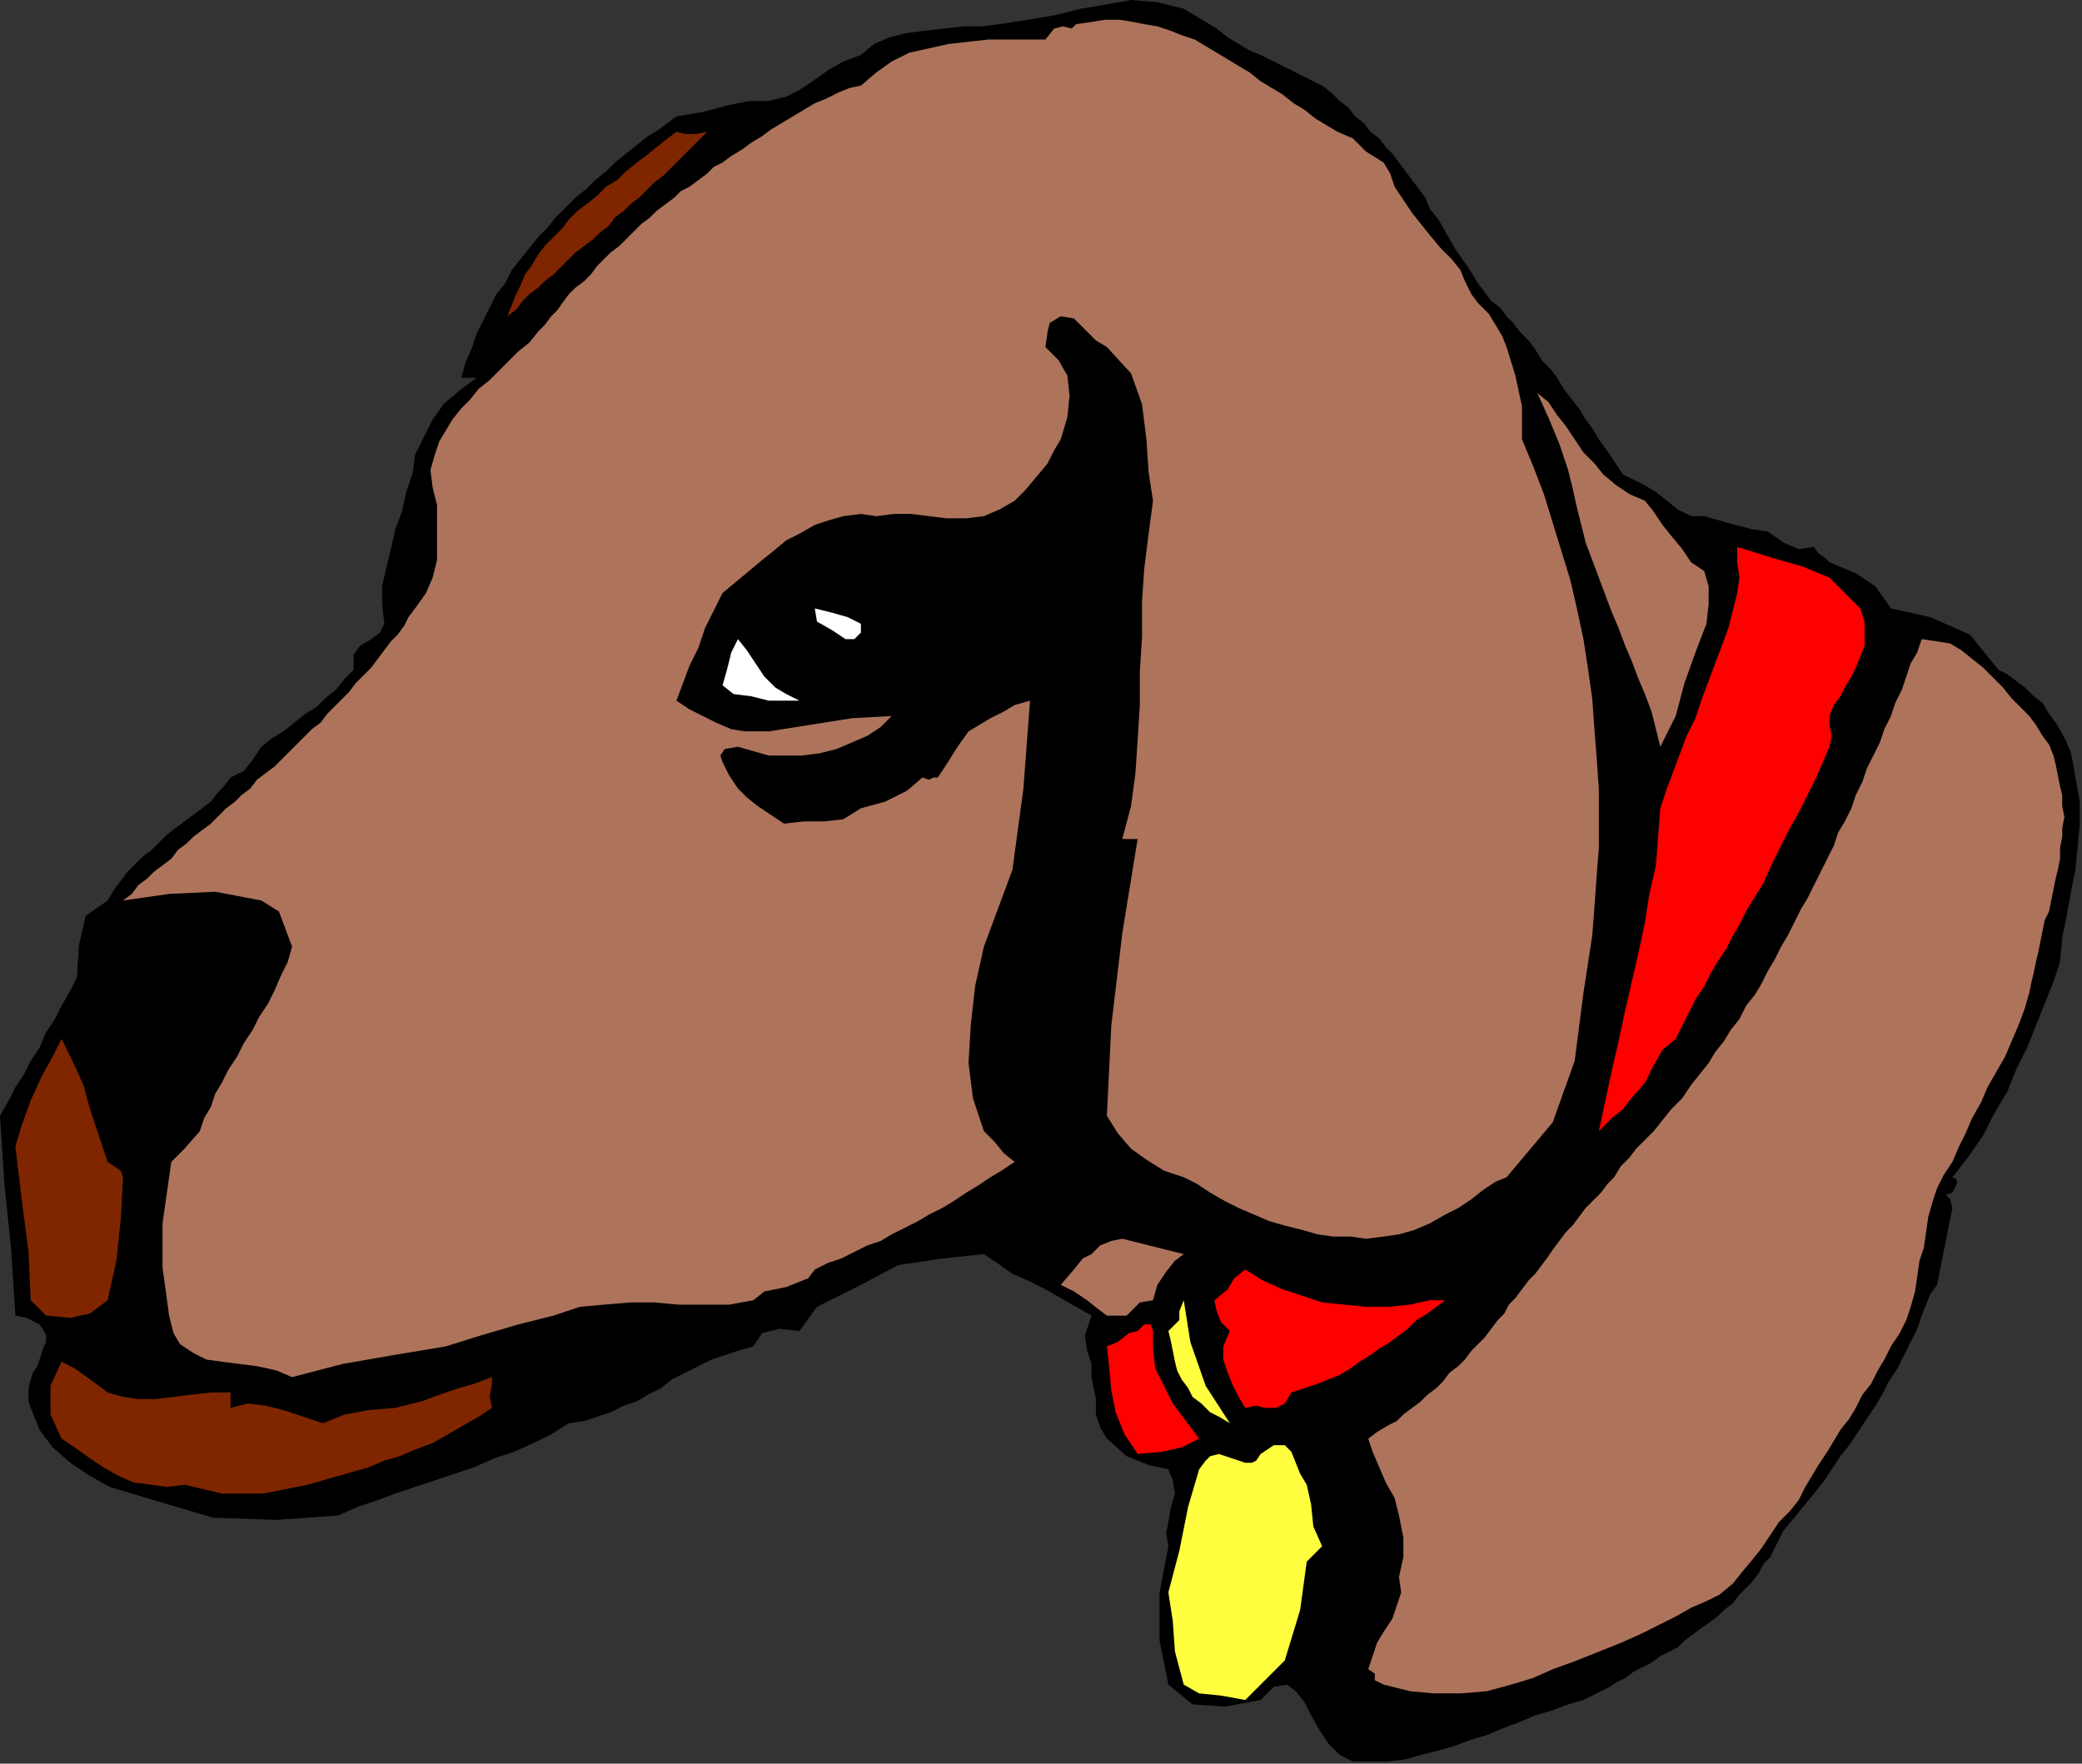
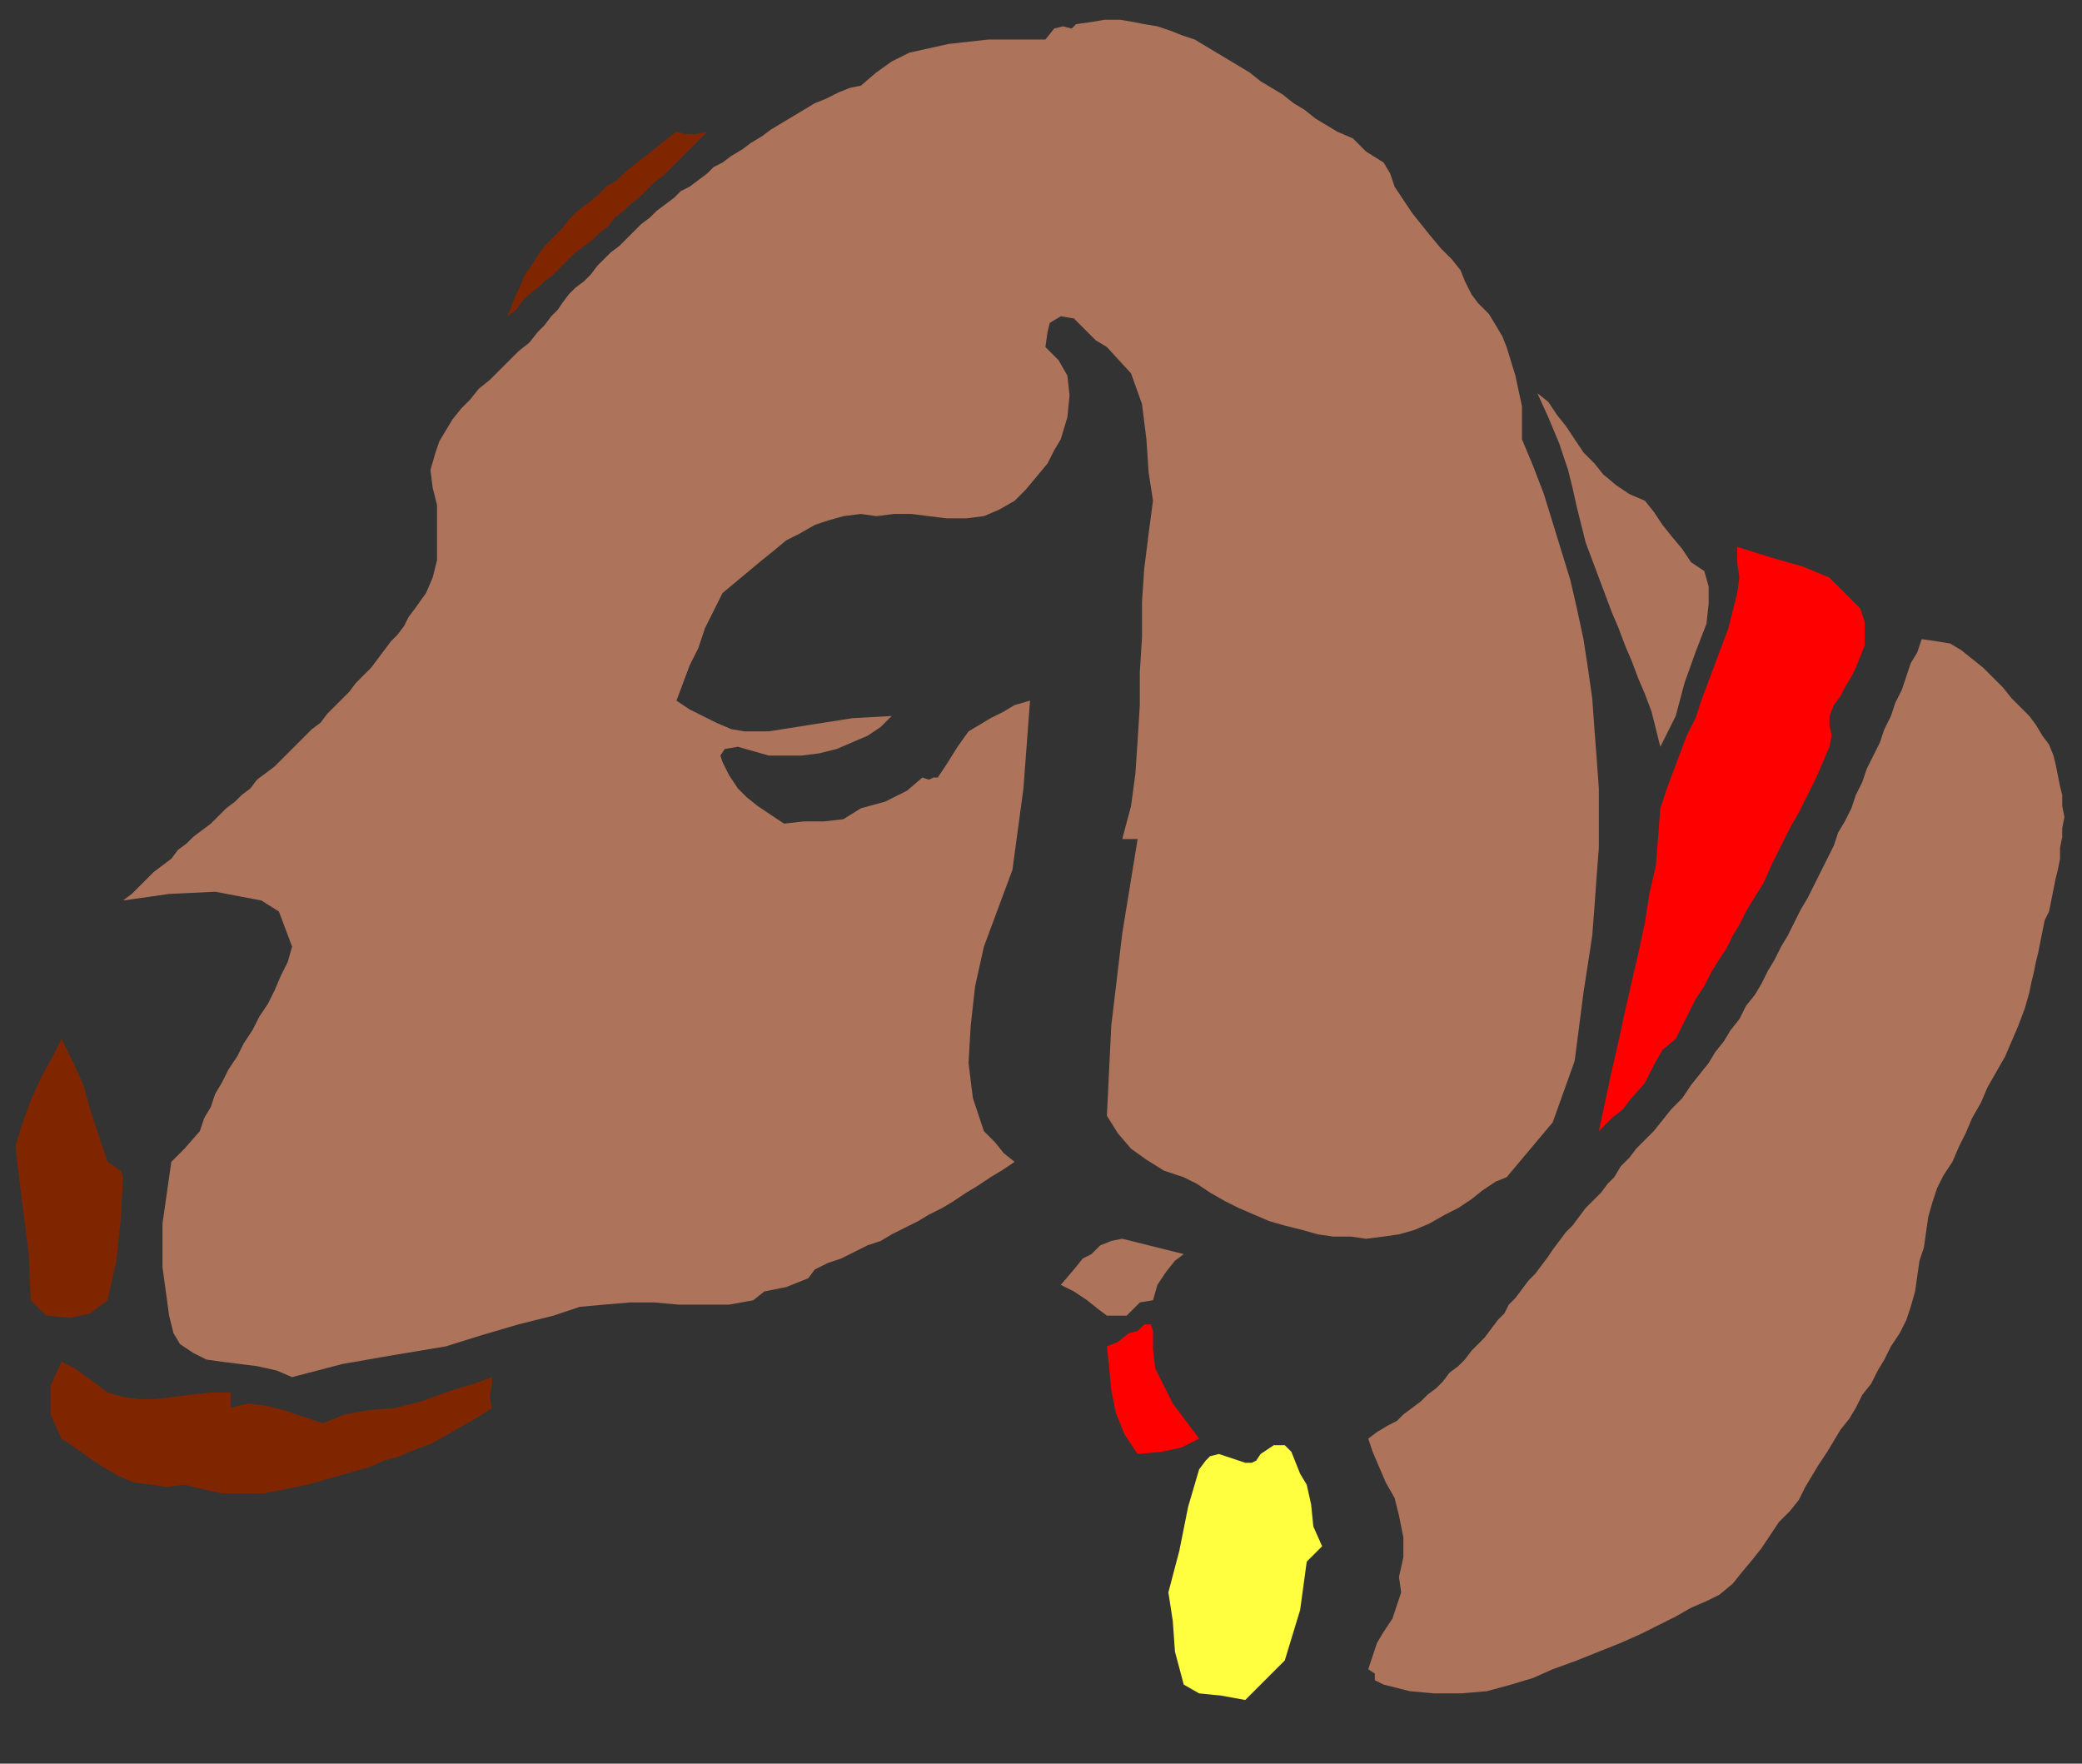
<svg xmlns="http://www.w3.org/2000/svg" xmlns:ns1="http://sodipodi.sourceforge.net/DTD/sodipodi-0.dtd" xmlns:ns2="http://www.inkscape.org/namespaces/inkscape" version="1.0" width="160.528mm" height="135.975mm" id="svg35" ns1:docname="ANSSG058.WMF">
  <rect width="100%" height="100%" fill="#333333" stroke="none" />
  <ns1:namedview pagecolor="#ffffff" bordercolor="#666666" borderopacity="1" objecttolerance="10" gridtolerance="10" guidetolerance="10" ns2:pageopacity="0" ns2:pageshadow="2" ns2:window-width="640" ns2:window-height="480" id="namedview37" />
  <defs id="defs3">
    <pattern id="WMFhbasepattern" patternUnits="userSpaceOnUse" width="6" height="6" x="0" y="0" />
  </defs>
-   <path style="fill:#000000;fill-rule:evenodd;fill-opacity:1;stroke:none;" d="  M 385.28,24.96   L 387.84,26.88   L 390.4,29.44   L 392.96,31.36   L 394.88,33.92   L 397.44,35.84   L 399.36,38.4   L 401.92,40.32   L 403.84,42.88   L 405.76,44.8   L 407.68,47.36   L 409.6,49.92   L 411.52,52.48   L 413.44,55.04   L 415.36,57.6   L 416.64,60.8   L 416.64,60.8   L 419.2,64   L 421.76,68.48   L 424.32,72.96   L 427.52,77.44   L 430.72,82.56   L 434.56,87.68   L 434.56,87.68   L 437.12,89.6   L 439.04,92.16   L 440.96,94.08   L 442.88,96.64   L 445.44,99.2   L 447.36,101.76   L 449.28,104.96   L 451.84,107.52   L 453.76,110.08   L 455.68,113.28   L 457.6,115.84   L 460.16,119.04   L 462.08,122.24   L 464,124.8   L 465.92,128   L 465.92,128   L 469.12,132.48   L 472.96,138.24   L 479.36,141.44   L 479.36,141.44   L 482.56,143.36   L 485.76,145.92   L 488.96,148.48   L 492.8,150.4   L 492.8,150.4   L 496.64,150.4   L 501.12,151.68   L 505.6,152.96   L 510.72,154.24   L 515.2,154.88   L 515.2,154.88   L 519.68,158.08   L 524.16,160   L 528.64,159.36   L 528.64,159.36   L 528.64,159.36   L 529.92,161.28   L 531.84,162.56   L 533.12,163.84   L 533.12,163.84   L 540.8,167.04   L 546.56,170.88   L 551.04,177.28   L 551.04,177.28   L 562.56,179.84   L 574.08,184.96   L 582.4,195.2   L 582.4,195.2   L 584.96,196.48   L 587.52,198.4   L 590.08,200.32   L 592.64,202.88   L 595.2,204.8   L 597.12,208   L 599.04,210.56   L 600.96,213.76   L 602.24,216.32   L 603.52,219.52   L 604.16,222.72   L 604.8,226.56   L 604.8,226.56   L 606.08,233.6   L 606.08,240   L 605.44,247.04   L 604.8,253.44   L 603.52,259.84   L 602.24,266.88   L 600.96,273.28   L 600.32,280.32   L 600.32,280.32   L 598.4,286.08   L 595.84,292.48   L 593.28,298.88   L 590.72,305.28   L 587.52,311.68   L 584.96,318.08   L 581.12,324.48   L 577.92,330.88   L 573.44,337.28   L 568.96,343.04   L 568.96,343.04   L 570.24,343.68   L 570.24,344.96   L 568.96,347.52   L 568.96,347.52   L 567.04,348.16   L 568.32,349.44   L 568.96,352   L 568.96,352   L 564.48,374.4   L 562.56,376.96   L 561.28,380.16   L 560,383.36   L 560,383.36   L 558.72,387.2   L 556.8,391.04   L 554.88,394.88   L 552.96,398.72   L 550.4,402.56   L 548.48,406.4   L 546.56,409.6   L 544,413.44   L 541.44,417.28   L 538.88,421.12   L 536.32,424.32   L 533.76,428.16   L 531.2,432   L 528.64,435.2   L 525.44,439.04   L 522.88,442.24   L 519.68,446.08   L 519.68,446.08   L 518.4,448.64   L 517.12,451.2   L 515.84,453.76   L 513.92,455.68   L 512.64,458.24   L 510.72,460.8   L 508.8,462.72   L 506.88,464.64   L 504.96,467.2   L 502.4,469.12   L 500.48,471.04   L 497.92,472.96   L 496,474.24   L 493.44,476.16   L 490.88,478.08   L 488.96,480   L 486.4,481.28   L 483.84,482.56   L 481.28,484.48   L 478.72,485.76   L 476.16,487.04   L 473.6,488.96   L 471.04,490.24   L 469.12,491.52   L 466.56,492.8   L 464,494.08   L 461.44,495.36   L 461.44,495.36   L 456.96,496.64   L 451.84,498.56   L 447.36,499.84   L 442.88,501.76   L 437.76,503.68   L 433.28,505.6   L 428.8,506.88   L 423.68,508.8   L 419.2,510.08   L 414.08,511.36   L 409.6,512.64   L 404.48,513.28   L 399.36,513.28   L 394.24,513.28   L 394.24,513.28   L 390.4,511.36   L 387.2,508.16   L 384.64,504.32   L 382.08,499.84   L 380.16,496   L 377.6,492.8   L 375.04,490.88   L 371.2,491.52   L 367.36,495.36   L 367.36,495.36   L 357.12,497.28   L 347.52,496.64   L 340.48,490.88   L 340.48,490.88   L 337.92,478.08   L 337.92,464   L 340.48,450.56   L 340.48,450.56   L 339.84,446.72   L 340.48,443.52   L 341.12,439.68   L 342.4,435.2   L 341.76,431.36   L 340.48,428.16   L 340.48,428.16   L 334.72,426.88   L 328.32,424.32   L 322.56,419.2   L 322.56,419.2   L 320.64,416   L 319.36,412.16   L 319.36,407.68   L 318.08,401.28   L 318.08,401.28   L 318.08,397.44   L 316.8,393.6   L 316.16,389.12   L 318.08,383.36   L 318.08,383.36   L 313.6,380.8   L 309.12,378.24   L 304.64,375.68   L 299.52,373.12   L 295.04,371.2   L 290.56,368   L 286.72,365.44   L 286.72,365.44   L 274.56,366.72   L 261.76,368.64   L 250.88,374.4   L 250.88,374.4   L 244.48,377.6   L 238.08,380.8   L 232.96,387.84   L 232.96,387.84   L 227.2,387.2   L 222.08,388.48   L 219.52,392.32   L 219.52,392.32   L 215.04,393.6   L 211.2,394.88   L 207.36,396.16   L 203.52,398.08   L 199.68,400   L 195.84,401.92   L 192.64,404.48   L 188.8,406.4   L 185.6,408.32   L 181.76,409.6   L 177.92,411.52   L 174.08,412.8   L 170.24,414.08   L 165.76,414.72   L 165.76,414.72   L 160.64,417.92   L 155.52,420.48   L 149.76,423.04   L 144,424.96   L 138.24,427.52   L 132.48,429.44   L 126.72,431.36   L 120.96,433.28   L 115.2,435.2   L 110.08,437.12   L 104.32,439.04   L 98.56,441.6   L 98.56,441.6   L 80.64,442.88   L 62.08,442.24   L 44.8,437.12   L 44.8,437.12   L 38.4,435.2   L 32,433.28   L 26.24,430.08   L 20.48,426.24   L 15.36,421.76   L 11.52,416.64   L 8.96,410.24   L 8.96,410.24   L 8.32,408.32   L 8.32,406.4   L 8.32,404.48   L 8.96,401.92   L 9.6,400   L 10.88,398.08   L 11.52,396.16   L 12.16,394.24   L 12.8,392.32   L 13.44,391.04   L 13.44,389.12   L 12.8,387.84   L 11.52,385.92   L 10.24,385.28   L 7.68,384   L 4.48,383.36   L 4.48,383.36   L 3.2,363.52   L 1.28,344.96   L 0,325.12   L 0,325.12   L 2.56,320.64   L 4.48,316.8   L 7.04,312.96   L 8.96,309.12   L 11.52,305.28   L 13.44,300.8   L 16,296.96   L 17.92,293.12   L 20.48,288.64   L 22.4,284.8   L 22.4,284.8   L 23.04,275.2   L 24.96,266.88   L 31.36,262.4   L 31.36,262.4   L 33.28,259.2   L 35.2,256.64   L 37.12,254.08   L 39.04,252.16   L 41.6,249.6   L 44.16,247.68   L 46.08,245.76   L 48.64,243.2   L 51.2,241.28   L 53.76,239.36   L 56.32,237.44   L 58.88,235.52   L 61.44,233.6   L 63.36,231.04   L 65.28,229.12   L 67.2,226.56   L 67.2,226.56   L 71.04,224.64   L 73.6,221.44   L 76.16,217.6   L 76.16,217.6   L 79.36,215.04   L 82.56,213.12   L 85.76,210.56   L 88.96,208   L 92.16,206.08   L 94.72,203.52   L 97.92,200.96   L 100.48,197.76   L 103.04,195.2   L 103.04,195.2   L 103.04,190.72   L 104.96,188.16   L 108.16,186.24   L 110.72,184.32   L 112,181.76   L 112,181.76   L 111.36,176   L 111.36,170.88   L 112.64,165.12   L 113.92,160   L 115.2,154.24   L 117.12,149.12   L 118.4,143.36   L 120.32,137.6   L 120.96,132.48   L 120.96,132.48   L 123.52,127.36   L 126.08,122.24   L 129.28,117.76   L 133.76,113.92   L 138.88,110.08   L 138.88,110.08   L 134.4,110.08   L 135.68,105.6   L 137.6,101.12   L 138.88,97.28   L 140.8,93.44   L 142.72,89.6   L 144.64,85.76   L 147.2,82.56   L 149.12,78.72   L 151.68,75.52   L 154.24,72.32   L 156.8,69.12   L 159.36,66.56   L 161.92,63.36   L 165.12,60.16   L 167.68,57.6   L 170.88,55.04   L 173.44,52.48   L 176.64,49.92   L 179.2,47.36   L 179.2,47.36   L 182.4,44.8   L 185.6,42.24   L 188.8,39.68   L 192,37.76   L 194.56,35.84   L 197.12,33.92   L 197.12,33.92   L 204.8,32.64   L 211.84,30.72   L 218.24,29.44   L 224,29.44   L 224,29.44   L 229.12,28.16   L 232.96,26.24   L 236.8,23.68   L 241.28,20.48   L 245.76,17.92   L 250.88,16   L 250.88,16   L 254.72,12.8   L 259.2,10.88   L 264.32,9.6   L 269.44,8.96   L 275.2,8.32   L 280.96,7.68   L 286.08,7.68   L 291.2,7.04   L 291.2,7.04   L 299.52,5.76   L 307.2,4.48   L 314.88,2.56   L 322.56,1.28   L 329.6,0   L 337.28,0.64   L 344.96,2.56   L 344.96,2.56   L 348.16,4.48   L 351.36,6.4   L 354.56,8.32   L 357.76,10.88   L 360.96,12.8   L 364.16,14.72   L 367.36,16   L 367.36,16   L 385.28,24.96  z " id="path5" />
-   <path style="fill:#ad745b;fill-rule:evenodd;fill-opacity:1;stroke:none;" d="  M 389.76,38.4   L 394.24,40.32   L 398.08,44.16   L 403.2,47.36   L 403.2,47.36   L 405.12,50.56   L 406.4,54.4   L 408.96,58.24   L 411.52,62.08   L 414.08,65.28   L 416.64,68.48   L 419.84,72.32   L 423.04,75.52   L 425.6,78.72   L 425.6,78.72   L 426.88,81.92   L 428.8,85.76   L 430.72,88.32   L 433.92,91.52   L 435.84,94.72   L 437.76,97.92   L 439.04,101.12   L 439.04,101.12   L 441.6,109.44   L 443.52,118.4   L 443.52,128   L 443.52,128   L 446.72,135.68   L 449.92,144   L 452.48,152.32   L 455.04,160.64   L 457.6,168.96   L 459.52,177.28   L 461.44,186.24   L 462.72,194.56   L 464,203.52   L 464.64,212.48   L 465.28,220.8   L 465.92,229.76   L 465.92,238.08   L 465.92,247.04   L 465.28,255.36   L 464.64,264.32   L 464,272.64   L 462.72,280.96   L 461.44,289.28   L 461.44,289.28   L 458.88,309.12   L 452.48,327.04   L 439.04,343.04   L 439.04,343.04   L 435.84,344.32   L 432,346.88   L 428.8,349.44   L 424.96,352   L 421.12,353.92   L 416.64,356.48   L 416.64,356.48   L 412.16,358.4   L 407.68,359.68   L 403.2,360.32   L 398.08,360.96   L 393.6,360.32   L 388.48,360.32   L 384,359.68   L 379.52,358.4   L 374.4,357.12   L 369.92,355.84   L 365.44,353.92   L 360.96,352   L 357.12,350.08   L 352.64,347.52   L 348.8,344.96   L 344.96,343.04   L 344.96,343.04   L 339.2,341.12   L 334.08,337.92   L 329.6,334.72   L 325.76,330.24   L 322.56,325.12   L 322.56,325.12   L 323.84,298.88   L 327.04,272   L 331.52,244.48   L 331.52,244.48   L 327.04,244.48   L 329.6,234.88   L 330.88,225.28   L 331.52,215.68   L 332.16,205.44   L 332.16,195.84   L 332.8,185.6   L 332.8,175.36   L 333.44,165.76   L 334.72,155.52   L 336,145.92   L 336,145.92   L 334.72,137.6   L 334.08,128   L 332.8,117.76   L 329.6,108.8   L 322.56,101.12   L 322.56,101.12   L 319.36,99.2   L 316.16,96   L 312.96,92.8   L 309.12,92.16   L 309.12,92.16   L 305.92,94.08   L 305.28,96.64   L 304.64,101.12   L 304.64,101.12   L 308.48,104.96   L 311.04,109.44   L 311.68,115.2   L 311.04,121.6   L 309.12,128   L 309.12,128   L 307.2,131.2   L 305.28,135.04   L 302.08,138.88   L 298.88,142.72   L 295.68,145.92   L 291.2,148.48   L 286.72,150.4   L 286.72,150.4   L 281.6,151.04   L 275.84,151.04   L 270.72,150.4   L 265.6,149.76   L 260.48,149.76   L 255.36,150.4   L 255.36,150.4   L 250.88,149.76   L 245.76,150.4   L 241.28,151.68   L 237.44,152.96   L 232.96,155.52   L 229.12,157.44   L 225.28,160.64   L 222.08,163.2   L 218.24,166.4   L 214.4,169.6   L 210.56,172.8   L 210.56,172.8   L 208,177.92   L 205.44,183.04   L 203.52,188.8   L 200.96,193.92   L 199.04,199.04   L 197.12,204.16   L 197.12,204.16   L 200.96,206.72   L 204.8,208.64   L 208.64,210.56   L 213.12,212.48   L 216.96,213.12   L 220.8,213.12   L 224,213.12   L 224,213.12   L 236.16,211.2   L 248.32,209.28   L 259.84,208.64   L 259.84,208.64   L 256.64,211.84   L 252.8,214.4   L 248.32,216.32   L 243.84,218.24   L 238.72,219.52   L 233.6,220.16   L 229.12,220.16   L 224,220.16   L 219.52,218.88   L 215.04,217.6   L 215.04,217.6   L 211.2,218.24   L 209.92,220.16   L 210.56,222.08   L 210.56,222.08   L 212.48,225.92   L 215.04,229.76   L 217.6,232.32   L 220.8,234.88   L 224.64,237.44   L 228.48,240   L 228.48,240   L 234.24,239.36   L 240,239.36   L 245.76,238.72   L 250.88,235.52   L 250.88,235.52   L 257.92,233.6   L 264.32,230.4   L 268.8,226.56   L 268.8,226.56   L 270.72,227.2   L 272,226.56   L 273.28,226.56   L 273.28,226.56   L 275.84,222.72   L 279.04,217.6   L 282.24,213.12   L 282.24,213.12   L 285.44,211.2   L 288.64,209.28   L 292.48,207.36   L 295.68,205.44   L 300.16,204.16   L 300.16,204.16   L 298.24,229.76   L 295.04,253.44   L 286.72,275.84   L 286.72,275.84   L 284.16,287.36   L 282.88,298.88   L 282.24,309.76   L 283.52,320   L 286.72,329.6   L 286.72,329.6   L 289.92,332.8   L 292.48,336   L 295.68,338.56   L 295.68,338.56   L 291.84,341.12   L 288.64,343.04   L 284.8,345.6   L 281.6,347.52   L 277.76,350.08   L 274.56,352   L 270.72,353.92   L 267.52,355.84   L 263.68,357.76   L 259.84,359.68   L 256.64,361.6   L 252.8,362.88   L 248.96,364.8   L 245.12,366.72   L 241.28,368   L 237.44,369.92   L 237.44,369.92   L 235.52,372.48   L 232.32,373.76   L 229.12,375.04   L 225.92,375.68   L 222.72,376.32   L 219.52,378.88   L 219.52,378.88   L 212.48,380.16   L 205.44,380.16   L 197.76,380.16   L 190.72,379.52   L 183.68,379.52   L 176,380.16   L 168.96,380.8   L 161.28,383.36   L 161.28,383.36   L 151.04,385.92   L 140.16,389.12   L 129.92,392.32   L 129.92,392.32   L 114.56,394.88   L 99.84,397.44   L 85.12,401.28   L 85.12,401.28   L 80.64,399.36   L 74.88,398.08   L 69.76,397.44   L 64.64,396.8   L 60.16,396.16   L 56.32,394.24   L 52.48,391.68   L 50.56,388.48   L 49.28,383.36   L 49.28,383.36   L 47.36,369.28   L 47.36,356.48   L 49.28,343.04   L 49.28,343.04   L 49.28,343.04   L 49.92,338.56   L 53.76,334.72   L 58.24,329.6   L 58.24,329.6   L 59.52,325.76   L 61.44,322.56   L 62.72,318.72   L 64.64,315.52   L 66.56,311.68   L 69.12,307.84   L 71.04,304   L 73.6,300.16   L 75.52,296.32   L 78.08,292.48   L 80,288.64   L 81.92,284.16   L 83.84,280.32   L 85.12,275.84   L 85.12,275.84   L 83.2,270.72   L 81.28,265.6   L 76.16,262.4   L 76.16,262.4   L 62.72,259.84   L 49.28,260.48   L 35.84,262.4   L 35.84,262.4   L 38.4,260.48   L 40.32,257.92   L 42.88,256   L 44.8,254.08   L 47.36,252.16   L 49.92,250.24   L 51.84,247.68   L 54.4,245.76   L 56.32,243.84   L 58.88,241.92   L 61.44,240   L 63.36,238.08   L 65.92,235.52   L 68.48,233.6   L 70.4,231.68   L 72.96,229.76   L 74.88,227.2   L 77.44,225.28   L 80,223.36   L 81.92,221.44   L 84.48,218.88   L 86.4,216.96   L 88.96,214.4   L 90.88,212.48   L 93.44,210.56   L 95.36,208   L 97.28,206.08   L 99.84,203.52   L 101.76,201.6   L 103.68,199.04   L 106.24,196.48   L 108.16,194.56   L 110.08,192   L 112,189.44   L 113.92,186.88   L 115.84,184.96   L 117.76,182.4   L 119.04,179.84   L 120.96,177.28   L 120.96,177.28   L 124.16,172.8   L 126.08,168.32   L 127.36,163.2   L 127.36,158.08   L 127.36,152.32   L 127.36,147.2   L 126.08,142.08   L 125.44,136.96   L 125.44,136.96   L 126.72,132.48   L 128,128.64   L 129.92,125.44   L 131.84,122.24   L 134.4,119.04   L 136.96,116.48   L 139.52,113.28   L 142.72,110.72   L 145.28,108.16   L 148.48,104.96   L 151.04,102.4   L 154.24,99.84   L 156.8,96.64   L 156.8,96.64   L 158.72,94.72   L 160.64,92.16   L 162.56,90.24   L 163.84,88.32   L 165.76,85.76   L 167.68,83.84   L 170.24,81.92   L 172.16,80   L 174.08,77.44   L 176,75.52   L 177.92,73.6   L 180.48,71.68   L 182.4,69.76   L 184.96,67.2   L 186.88,65.28   L 189.44,63.36   L 191.36,61.44   L 193.92,59.52   L 196.48,57.6   L 198.4,55.68   L 200.96,54.4   L 203.52,52.48   L 206.08,50.56   L 208,48.64   L 210.56,47.36   L 210.56,47.36   L 213.12,45.44   L 216.32,43.52   L 218.88,41.6   L 222.08,39.68   L 224.64,37.76   L 227.84,35.84   L 231.04,33.92   L 234.24,32   L 237.44,30.08   L 240.64,28.8   L 244.48,26.88   L 247.68,25.6   L 250.88,24.96   L 250.88,24.96   L 255.36,21.12   L 259.84,17.92   L 264.96,15.36   L 270.72,14.08   L 276.48,12.8   L 282.24,12.16   L 288,11.52   L 293.76,11.52   L 299.52,11.52   L 304.64,11.52   L 304.64,11.52   L 307.2,8.32   L 309.76,7.68   L 312.32,8.32   L 313.6,7.04   L 313.6,7.04   L 318.08,6.4   L 321.92,5.76   L 326.4,5.76   L 330.24,6.4   L 333.44,7.04   L 337.28,7.68   L 341.12,8.96   L 344.32,10.24   L 348.16,11.52   L 351.36,13.44   L 354.56,15.36   L 357.76,17.28   L 360.96,19.2   L 364.16,21.12   L 367.36,23.68   L 370.56,25.6   L 373.76,27.52   L 376.96,30.08   L 380.16,32   L 383.36,34.56   L 386.56,36.48   L 389.76,38.4  z " id="path7" />
+   <path style="fill:#ad745b;fill-rule:evenodd;fill-opacity:1;stroke:none;" d="  M 389.76,38.4   L 394.24,40.32   L 398.08,44.16   L 403.2,47.36   L 403.2,47.36   L 405.12,50.56   L 406.4,54.4   L 408.96,58.24   L 411.52,62.08   L 414.08,65.28   L 416.64,68.48   L 419.84,72.32   L 423.04,75.52   L 425.6,78.72   L 425.6,78.72   L 426.88,81.92   L 428.8,85.76   L 430.72,88.32   L 433.92,91.52   L 435.84,94.72   L 437.76,97.92   L 439.04,101.12   L 439.04,101.12   L 441.6,109.44   L 443.52,118.4   L 443.52,128   L 443.52,128   L 446.72,135.68   L 449.92,144   L 452.48,152.32   L 455.04,160.64   L 457.6,168.96   L 459.52,177.28   L 461.44,186.24   L 462.72,194.56   L 464,203.52   L 464.64,212.48   L 465.28,220.8   L 465.92,229.76   L 465.92,238.08   L 465.92,247.04   L 465.28,255.36   L 464.64,264.32   L 464,272.64   L 462.72,280.96   L 461.44,289.28   L 461.44,289.28   L 458.88,309.12   L 452.48,327.04   L 439.04,343.04   L 439.04,343.04   L 435.84,344.32   L 432,346.88   L 428.8,349.44   L 424.96,352   L 421.12,353.92   L 416.64,356.48   L 416.64,356.48   L 412.16,358.4   L 407.68,359.68   L 403.2,360.32   L 398.08,360.96   L 393.6,360.32   L 388.48,360.32   L 384,359.68   L 379.52,358.4   L 374.4,357.12   L 369.92,355.84   L 365.44,353.92   L 360.96,352   L 357.12,350.08   L 352.64,347.52   L 348.8,344.96   L 344.96,343.04   L 344.96,343.04   L 339.2,341.12   L 334.08,337.92   L 329.6,334.72   L 325.76,330.24   L 322.56,325.12   L 322.56,325.12   L 323.84,298.88   L 327.04,272   L 331.52,244.48   L 331.52,244.48   L 327.04,244.48   L 329.6,234.88   L 330.88,225.28   L 331.52,215.68   L 332.16,205.44   L 332.16,195.84   L 332.8,185.6   L 332.8,175.36   L 333.44,165.76   L 334.72,155.52   L 336,145.92   L 336,145.92   L 334.72,137.6   L 334.08,128   L 332.8,117.76   L 329.6,108.8   L 322.56,101.12   L 322.56,101.12   L 319.36,99.2   L 316.16,96   L 312.96,92.8   L 309.12,92.16   L 309.12,92.16   L 305.92,94.08   L 305.28,96.64   L 304.64,101.12   L 304.64,101.12   L 308.48,104.96   L 311.04,109.44   L 311.68,115.2   L 311.04,121.6   L 309.12,128   L 309.12,128   L 307.2,131.2   L 305.28,135.04   L 302.08,138.88   L 298.88,142.72   L 295.68,145.92   L 291.2,148.48   L 286.72,150.4   L 286.72,150.4   L 281.6,151.04   L 275.84,151.04   L 270.72,150.4   L 265.6,149.76   L 260.48,149.76   L 255.36,150.4   L 255.36,150.4   L 250.88,149.76   L 245.76,150.4   L 241.28,151.68   L 237.44,152.96   L 232.96,155.52   L 229.12,157.44   L 225.28,160.64   L 222.08,163.2   L 218.24,166.4   L 214.4,169.6   L 210.56,172.8   L 210.56,172.8   L 208,177.92   L 205.44,183.04   L 203.52,188.8   L 200.96,193.92   L 199.04,199.04   L 197.12,204.16   L 197.12,204.16   L 200.96,206.72   L 204.8,208.64   L 208.64,210.56   L 213.12,212.48   L 216.96,213.12   L 220.8,213.12   L 224,213.12   L 224,213.12   L 236.16,211.2   L 248.32,209.28   L 259.84,208.64   L 259.84,208.64   L 256.64,211.84   L 252.8,214.4   L 248.32,216.32   L 243.84,218.24   L 238.72,219.52   L 233.6,220.16   L 229.12,220.16   L 224,220.16   L 219.52,218.88   L 215.04,217.6   L 215.04,217.6   L 211.2,218.24   L 209.92,220.16   L 210.56,222.08   L 210.56,222.08   L 212.48,225.92   L 215.04,229.76   L 217.6,232.32   L 220.8,234.88   L 224.64,237.44   L 228.48,240   L 228.48,240   L 234.24,239.36   L 240,239.36   L 245.76,238.72   L 250.88,235.52   L 250.88,235.52   L 257.92,233.6   L 264.32,230.4   L 268.8,226.56   L 268.8,226.56   L 270.72,227.2   L 272,226.56   L 273.28,226.56   L 273.28,226.56   L 275.84,222.72   L 279.04,217.6   L 282.24,213.12   L 282.24,213.12   L 285.44,211.2   L 288.64,209.28   L 292.48,207.36   L 295.68,205.44   L 300.16,204.16   L 300.16,204.16   L 298.24,229.76   L 295.04,253.44   L 286.72,275.84   L 286.72,275.84   L 284.16,287.36   L 282.88,298.88   L 282.24,309.76   L 283.52,320   L 286.72,329.6   L 286.72,329.6   L 289.92,332.8   L 292.48,336   L 295.68,338.56   L 295.68,338.56   L 291.84,341.12   L 288.64,343.04   L 284.8,345.6   L 281.6,347.52   L 277.76,350.08   L 274.56,352   L 270.72,353.92   L 267.52,355.84   L 263.68,357.76   L 259.84,359.68   L 256.64,361.6   L 252.8,362.88   L 248.96,364.8   L 245.12,366.72   L 241.28,368   L 237.44,369.92   L 237.44,369.92   L 235.52,372.48   L 232.32,373.76   L 229.12,375.04   L 225.92,375.68   L 222.72,376.32   L 219.52,378.88   L 219.52,378.88   L 212.48,380.16   L 205.44,380.16   L 197.76,380.16   L 190.72,379.52   L 183.68,379.52   L 176,380.16   L 168.96,380.8   L 161.28,383.36   L 161.28,383.36   L 151.04,385.92   L 140.16,389.12   L 129.92,392.32   L 129.92,392.32   L 114.56,394.88   L 99.84,397.44   L 85.12,401.28   L 85.12,401.28   L 80.64,399.36   L 74.88,398.08   L 69.76,397.44   L 64.64,396.8   L 60.16,396.16   L 56.32,394.24   L 52.48,391.68   L 50.56,388.48   L 49.28,383.36   L 49.28,383.36   L 47.36,369.28   L 47.36,356.48   L 49.28,343.04   L 49.28,343.04   L 49.28,343.04   L 49.92,338.56   L 53.76,334.72   L 58.24,329.6   L 58.24,329.6   L 59.52,325.76   L 61.44,322.56   L 62.72,318.72   L 64.64,315.52   L 66.56,311.68   L 69.12,307.84   L 71.04,304   L 73.6,300.16   L 75.52,296.32   L 78.08,292.48   L 80,288.64   L 81.92,284.16   L 83.84,280.32   L 85.12,275.84   L 85.12,275.84   L 83.2,270.72   L 81.28,265.6   L 76.16,262.4   L 76.16,262.4   L 62.72,259.84   L 49.28,260.48   L 35.84,262.4   L 35.84,262.4   L 38.4,260.48   L 42.88,256   L 44.8,254.08   L 47.36,252.16   L 49.92,250.24   L 51.84,247.68   L 54.4,245.76   L 56.32,243.84   L 58.88,241.92   L 61.44,240   L 63.36,238.08   L 65.92,235.52   L 68.48,233.6   L 70.4,231.68   L 72.96,229.76   L 74.88,227.2   L 77.44,225.28   L 80,223.36   L 81.92,221.44   L 84.48,218.88   L 86.4,216.96   L 88.96,214.4   L 90.88,212.48   L 93.44,210.56   L 95.36,208   L 97.28,206.08   L 99.84,203.52   L 101.76,201.6   L 103.68,199.04   L 106.24,196.48   L 108.16,194.56   L 110.08,192   L 112,189.44   L 113.92,186.88   L 115.84,184.96   L 117.76,182.4   L 119.04,179.84   L 120.96,177.28   L 120.96,177.28   L 124.16,172.8   L 126.08,168.32   L 127.36,163.2   L 127.36,158.08   L 127.36,152.32   L 127.36,147.2   L 126.08,142.08   L 125.44,136.96   L 125.44,136.96   L 126.72,132.48   L 128,128.64   L 129.92,125.44   L 131.84,122.24   L 134.4,119.04   L 136.96,116.48   L 139.52,113.28   L 142.72,110.72   L 145.28,108.16   L 148.48,104.96   L 151.04,102.4   L 154.24,99.84   L 156.8,96.64   L 156.8,96.64   L 158.72,94.72   L 160.64,92.16   L 162.56,90.24   L 163.84,88.32   L 165.76,85.76   L 167.68,83.84   L 170.24,81.92   L 172.16,80   L 174.08,77.44   L 176,75.52   L 177.92,73.6   L 180.48,71.68   L 182.4,69.76   L 184.96,67.2   L 186.88,65.28   L 189.44,63.36   L 191.36,61.44   L 193.92,59.52   L 196.48,57.6   L 198.4,55.68   L 200.96,54.4   L 203.52,52.48   L 206.08,50.56   L 208,48.64   L 210.56,47.36   L 210.56,47.36   L 213.12,45.44   L 216.32,43.52   L 218.88,41.6   L 222.08,39.68   L 224.64,37.76   L 227.84,35.84   L 231.04,33.92   L 234.24,32   L 237.44,30.08   L 240.64,28.8   L 244.48,26.88   L 247.68,25.6   L 250.88,24.96   L 250.88,24.96   L 255.36,21.12   L 259.84,17.92   L 264.96,15.36   L 270.72,14.08   L 276.48,12.8   L 282.24,12.16   L 288,11.52   L 293.76,11.52   L 299.52,11.52   L 304.64,11.52   L 304.64,11.52   L 307.2,8.32   L 309.76,7.68   L 312.32,8.32   L 313.6,7.04   L 313.6,7.04   L 318.08,6.4   L 321.92,5.76   L 326.4,5.76   L 330.24,6.4   L 333.44,7.04   L 337.28,7.68   L 341.12,8.96   L 344.32,10.24   L 348.16,11.52   L 351.36,13.44   L 354.56,15.36   L 357.76,17.28   L 360.96,19.2   L 364.16,21.12   L 367.36,23.68   L 370.56,25.6   L 373.76,27.52   L 376.96,30.08   L 380.16,32   L 383.36,34.56   L 386.56,36.48   L 389.76,38.4  z " id="path7" />
  <path style="fill:#7f2600;fill-rule:evenodd;fill-opacity:1;stroke:none;" d="  M 206.08,38.4   L 204.16,40.32   L 201.6,42.88   L 199.68,44.8   L 197.76,46.72   L 195.2,49.28   L 193.28,51.2   L 190.72,53.12   L 188.8,55.04   L 186.24,57.6   L 183.68,59.52   L 181.76,61.44   L 179.2,63.36   L 177.28,65.92   L 174.72,67.84   L 172.8,69.76   L 170.24,71.68   L 167.68,73.6   L 165.76,75.52   L 163.2,78.08   L 161.28,80   L 158.72,81.92   L 156.8,83.84   L 154.24,85.76   L 152.32,87.68   L 150.4,90.24   L 147.84,92.16   L 147.84,92.16   L 149.12,88.96   L 150.4,85.76   L 151.68,83.2   L 152.96,80   L 154.88,77.44   L 156.8,74.24   L 158.72,71.68   L 161.28,69.12   L 163.84,66.56   L 165.76,64   L 168.32,61.44   L 170.88,59.52   L 174.08,56.96   L 176.64,54.4   L 179.84,52.48   L 182.4,49.92   L 185.6,47.36   L 188.16,45.44   L 191.36,42.88   L 194.56,40.32   L 197.12,38.4   L 197.12,38.4   L 199.68,39.04   L 202.88,39.04   L 206.08,38.4  z " id="path9" />
  <path style="fill:#ad745b;fill-rule:evenodd;fill-opacity:1;stroke:none;" d="  M 479.36,145.92   L 481.92,149.12   L 484.48,152.96   L 487.04,156.16   L 490.24,160   L 492.8,163.84   L 492.8,163.84   L 496.64,166.4   L 497.92,170.88   L 497.92,176   L 497.28,181.76   L 497.28,181.76   L 494.08,190.08   L 490.88,199.04   L 488.32,208.64   L 483.84,217.6   L 483.84,217.6   L 482.56,212.48   L 481.28,207.36   L 479.36,202.24   L 477.44,197.76   L 475.52,192.64   L 473.6,188.16   L 471.68,183.04   L 469.76,178.56   L 467.84,173.44   L 465.92,168.32   L 464,163.2   L 462.08,158.08   L 460.8,152.96   L 459.52,147.84   L 458.24,142.08   L 456.96,136.96   L 456.96,136.96   L 454.4,129.28   L 451.2,121.6   L 448,114.56   L 448,114.56   L 451.2,117.12   L 453.76,120.96   L 456.32,124.16   L 458.88,128   L 461.44,131.84   L 464.64,135.04   L 467.2,138.24   L 471.04,141.44   L 474.88,144   L 479.36,145.92  z " id="path11" />
  <path style="fill:#ff0000;fill-rule:evenodd;fill-opacity:1;stroke:none;" d="  M 533.12,168.32   L 542.08,177.28   L 543.36,181.12   L 543.36,184.96   L 543.36,188.16   L 542.08,191.36   L 540.8,194.56   L 539.52,197.12   L 537.6,200.32   L 536.32,202.88   L 534.4,205.44   L 533.12,208.64   L 533.12,208.64   L 533.12,211.2   L 533.76,214.4   L 533.12,217.6   L 533.12,217.6   L 531.2,222.08   L 529.28,226.56   L 526.72,231.68   L 524.16,236.8   L 521.6,241.28   L 519.04,246.4   L 516.48,251.52   L 513.92,257.28   L 510.72,262.4   L 510.72,262.4   L 508.8,265.6   L 506.88,269.44   L 504.96,272.64   L 503.04,276.48   L 500.48,280.32   L 498.56,283.52   L 496.64,287.36   L 494.08,291.2   L 492.16,295.04   L 490.24,298.88   L 488.32,302.72   L 488.32,302.72   L 484.48,305.92   L 481.92,310.4   L 479.36,315.52   L 474.88,320.64   L 474.88,320.64   L 472.96,323.2   L 469.76,325.76   L 465.92,329.6   L 465.92,329.6   L 467.84,320.64   L 469.76,311.68   L 471.68,303.36   L 473.6,294.4   L 475.52,286.08   L 477.44,277.76   L 479.36,268.8   L 480.64,260.48   L 482.56,252.16   L 483.2,243.84   L 483.84,235.52   L 483.84,235.52   L 485.76,229.76   L 487.68,224.64   L 489.6,219.52   L 491.52,214.4   L 494.08,209.28   L 496,203.52   L 497.92,198.4   L 499.84,193.28   L 501.76,188.16   L 503.68,183.04   L 504.96,177.92   L 506.24,172.8   L 506.24,172.8   L 506.88,168.32   L 506.24,163.84   L 506.24,159.36   L 506.24,159.36   L 516.48,162.56   L 525.44,165.12   L 533.12,168.32  z " id="path13" />
-   <path style="fill:#ffffff;fill-rule:evenodd;fill-opacity:1;stroke:none;" d="  M 250.88,181.76   L 250.88,184.32   L 248.96,186.24   L 246.4,186.24   L 246.4,186.24   L 246.4,186.24   L 242.56,183.68   L 238.08,181.12   L 237.44,177.28   L 237.44,177.28   L 242.56,178.56   L 247.04,179.84   L 250.88,181.76  z " id="path15" />
  <path style="fill:#ad745b;fill-rule:evenodd;fill-opacity:1;stroke:none;" d="  M 591.36,208.64   L 593.28,211.2   L 595.2,214.4   L 597.12,216.96   L 598.4,220.16   L 599.04,222.72   L 599.68,225.92   L 600.32,229.12   L 600.96,231.68   L 600.96,234.88   L 601.6,238.08   L 600.96,241.28   L 600.96,243.84   L 600.32,247.04   L 600.32,250.24   L 599.68,253.44   L 599.04,256   L 598.4,259.2   L 597.76,262.4   L 597.12,265.6   L 595.84,268.16   L 595.2,271.36   L 594.56,274.56   L 593.92,277.76   L 593.28,280.32   L 592.64,283.52   L 592,286.08   L 591.36,289.28   L 591.36,289.28   L 590.08,293.76   L 588.16,298.88   L 586.24,303.36   L 584.32,307.84   L 581.76,312.32   L 579.2,316.8   L 577.28,321.28   L 574.72,325.76   L 572.8,330.24   L 570.88,334.08   L 568.96,338.56   L 568.96,338.56   L 566.4,342.4   L 564.48,346.24   L 563.2,350.08   L 561.92,354.56   L 561.28,359.04   L 560.64,363.52   L 559.36,367.36   L 558.72,371.84   L 558.08,376.32   L 556.8,380.8   L 555.52,384.64   L 553.6,388.48   L 551.04,392.32   L 551.04,392.32   L 549.12,396.16   L 547.2,399.36   L 545.28,403.2   L 542.72,406.4   L 540.8,410.24   L 538.88,413.44   L 536.32,416.64   L 534.4,419.84   L 532.48,423.04   L 529.92,426.88   L 528,430.08   L 526.08,433.28   L 524.16,437.12   L 524.16,437.12   L 521.6,440.32   L 518.4,443.52   L 515.84,447.36   L 513.28,451.2   L 510.72,454.4   L 507.52,458.24   L 504.96,461.44   L 501.12,464.64   L 497.28,466.56   L 492.8,468.48   L 492.8,468.48   L 488.32,471.04   L 483.2,473.6   L 478.08,476.16   L 472.32,478.72   L 465.92,481.28   L 459.52,483.84   L 452.48,486.4   L 452.48,486.4   L 446.72,488.96   L 440.32,490.88   L 433.28,492.8   L 425.6,493.44   L 417.92,493.44   L 410.88,492.8   L 403.2,490.88   L 403.2,490.88   L 400.64,489.6   L 400.64,487.68   L 398.72,486.4   L 398.72,486.4   L 400,482.56   L 401.28,478.72   L 403.2,475.52   L 405.76,471.68   L 407.04,467.84   L 408.32,464   L 407.68,459.52   L 407.68,459.52   L 408.96,453.76   L 408.96,448   L 407.68,441.6   L 407.68,441.6   L 406.4,436.48   L 403.84,432   L 401.92,427.52   L 400,423.04   L 398.72,419.2   L 398.72,419.2   L 401.28,417.28   L 404.48,415.36   L 407.04,414.08   L 408.96,412.16   L 411.52,410.24   L 414.08,408.32   L 416,406.4   L 418.56,404.48   L 420.48,402.56   L 422.4,400   L 424.96,398.08   L 426.88,396.16   L 428.8,393.6   L 430.72,391.68   L 432.64,389.76   L 434.56,387.2   L 436.48,384.64   L 438.4,382.72   L 439.68,380.16   L 441.6,378.24   L 443.52,375.68   L 445.44,373.12   L 447.36,371.2   L 449.28,368.64   L 451.2,366.08   L 452.48,364.16   L 454.4,361.6   L 456.32,359.04   L 458.24,357.12   L 460.16,354.56   L 462.08,352   L 464,350.08   L 466.56,347.52   L 468.48,344.96   L 470.4,343.04   L 470.4,343.04   L 472.32,339.84   L 474.88,337.28   L 476.8,334.72   L 479.36,332.16   L 481.92,329.6   L 484.48,326.4   L 487.04,323.2   L 490.24,320   L 492.8,316.16   L 492.8,316.16   L 495.36,312.96   L 497.92,309.76   L 499.84,306.56   L 502.4,303.36   L 504.32,300.16   L 506.88,296.96   L 508.8,293.12   L 511.36,289.92   L 513.28,286.72   L 515.2,282.88   L 517.12,279.68   L 519.04,275.84   L 520.96,272.64   L 522.88,268.8   L 524.8,264.96   L 526.72,261.76   L 528.64,257.92   L 530.56,254.08   L 532.48,250.24   L 534.4,246.4   L 535.68,242.56   L 537.6,239.36   L 539.52,235.52   L 540.8,231.68   L 542.72,227.84   L 544,224   L 545.92,220.16   L 547.84,216.32   L 549.12,212.48   L 551.04,208.64   L 552.32,204.8   L 554.24,200.96   L 555.52,197.12   L 556.8,193.28   L 558.72,190.08   L 560,186.24   L 560,186.24   L 564.48,186.88   L 568.32,187.52   L 571.52,189.44   L 574.72,192   L 577.92,194.56   L 581.12,197.76   L 583.68,200.32   L 586.24,203.52   L 588.8,206.08   L 591.36,208.64  z " id="path17" />
-   <path style="fill:#ffffff;fill-rule:evenodd;fill-opacity:1;stroke:none;" d="  M 232.96,204.16   L 232.96,204.16   L 224,204.16   L 224,204.16   L 218.88,202.88   L 213.76,202.24   L 210.56,199.68   L 210.56,199.68   L 211.84,195.2   L 213.12,190.08   L 215.04,186.24   L 215.04,186.24   L 217.6,189.44   L 220.16,193.28   L 222.72,197.12   L 225.92,200.32   L 229.12,202.24   L 232.96,204.16  z " id="path19" />
  <path style="fill:#7f2600;fill-rule:evenodd;fill-opacity:1;stroke:none;" d="  M 31.36,338.56   L 33.28,339.84   L 35.2,341.12   L 35.84,343.04   L 35.84,343.04   L 35.2,355.2   L 33.92,367.36   L 31.36,378.88   L 31.36,378.88   L 26.24,382.72   L 20.48,384   L 13.44,383.36   L 13.44,383.36   L 8.96,378.88   L 8.32,364.8   L 6.4,350.08   L 4.48,334.08   L 4.48,334.08   L 6.4,327.68   L 8.96,320.64   L 12.16,313.6   L 15.36,307.84   L 17.92,302.72   L 17.92,302.72   L 21.12,309.12   L 24.32,316.16   L 26.24,323.2   L 28.8,330.88   L 31.36,338.56  z " id="path21" />
  <path style="fill:#ad745b;fill-rule:evenodd;fill-opacity:1;stroke:none;" d="  M 344.96,365.44   L 342.4,367.36   L 339.84,370.56   L 337.28,374.4   L 336,378.88   L 336,378.88   L 332.16,379.52   L 328.32,383.36   L 322.56,383.36   L 322.56,383.36   L 320,381.44   L 316.8,378.88   L 312.96,376.32   L 309.12,374.4   L 309.12,374.4   L 312.96,369.92   L 315.52,366.72   L 318.08,365.44   L 318.08,365.44   L 320.64,362.88   L 323.84,361.6   L 327.04,360.96   L 327.04,360.96   L 344.96,365.44  z " id="path23" />
-   <path style="fill:#ff0000;fill-rule:evenodd;fill-opacity:1;stroke:none;" d="  M 416.64,378.88   L 421.12,378.88   L 418.56,380.8   L 416,382.72   L 412.8,384.64   L 410.24,387.2   L 407.68,389.12   L 405.12,391.04   L 401.92,392.96   L 399.36,394.88   L 396.16,396.8   L 393.6,398.72   L 390.4,400.64   L 387.2,401.92   L 384,403.2   L 380.16,404.48   L 376.32,405.76   L 376.32,405.76   L 374.4,408.96   L 371.84,410.24   L 368.64,410.24   L 366.08,409.6   L 362.88,410.24   L 362.88,410.24   L 360.96,407.04   L 359.04,403.2   L 357.76,400   L 356.48,396.16   L 356.48,392.32   L 358.4,387.84   L 358.4,387.84   L 355.84,385.28   L 354.56,382.08   L 353.92,378.88   L 353.92,378.88   L 357.76,375.68   L 359.68,372.48   L 362.88,369.92   L 362.88,369.92   L 368,373.12   L 373.76,375.68   L 379.52,377.6   L 385.28,379.52   L 391.68,380.16   L 398.08,380.8   L 404.48,380.8   L 410.88,380.16   L 416.64,378.88  z " id="path25" />
-   <path style="fill:#ffff3f;fill-rule:evenodd;fill-opacity:1;stroke:none;" d="  M 358.4,414.72   L 358.4,414.72   L 355.2,412.8   L 352.64,411.52   L 350.08,408.96   L 347.52,407.04   L 346.24,404.48   L 344.32,401.92   L 343.04,399.36   L 342.4,396.8   L 341.76,393.6   L 341.12,390.4   L 340.48,387.84   L 340.48,387.84   L 343.68,384.64   L 343.68,382.08   L 344.96,378.88   L 344.96,378.88   L 346.88,391.04   L 351.36,403.84   L 358.4,414.72  z " id="path27" />
  <path style="fill:#ff0000;fill-rule:evenodd;fill-opacity:1;stroke:none;" d="  M 336,387.84   L 336,392.96   L 336.64,398.72   L 339.2,403.84   L 341.76,408.96   L 345.6,414.08   L 349.44,419.2   L 349.44,419.2   L 344.32,421.76   L 338.56,423.04   L 331.52,423.68   L 331.52,423.68   L 327.68,417.92   L 325.12,411.52   L 323.84,405.12   L 323.2,398.08   L 322.56,392.32   L 322.56,392.32   L 325.76,391.04   L 328.96,388.48   L 331.52,387.84   L 331.52,387.84   L 333.44,385.92   L 335.36,385.92   L 336,387.84  z " id="path29" />
  <path style="fill:#7f2600;fill-rule:evenodd;fill-opacity:1;stroke:none;" d="  M 31.36,405.76   L 35.84,407.04   L 40.32,407.68   L 45.44,407.68   L 50.56,407.04   L 55.68,406.4   L 61.44,405.76   L 67.2,405.76   L 67.2,405.76   L 67.2,410.24   L 72.32,408.96   L 77.44,409.6   L 82.56,410.88   L 88.32,412.8   L 94.08,414.72   L 94.08,414.72   L 100.48,412.16   L 107.52,410.88   L 115.2,410.24   L 122.88,408.32   L 129.92,405.76   L 129.92,405.76   L 133.76,404.48   L 138.24,403.2   L 143.36,401.28   L 143.36,401.28   L 143.36,403.2   L 142.72,407.04   L 143.36,410.24   L 143.36,410.24   L 139.52,412.8   L 135.04,415.36   L 130.56,417.92   L 126.08,420.48   L 120.96,422.4   L 116.48,424.32   L 112,425.6   L 107.52,427.52   L 103.04,428.8   L 98.56,430.08   L 94.08,431.36   L 89.6,432.64   L 89.6,432.64   L 76.8,435.2   L 64.64,435.2   L 53.76,432.64   L 53.76,432.64   L 48.64,433.28   L 44.16,432.64   L 39.04,432   L 34.56,430.08   L 30.08,427.52   L 26.24,424.96   L 21.76,421.76   L 17.92,419.2   L 17.92,419.2   L 14.72,412.16   L 14.72,403.84   L 17.92,396.8   L 17.92,396.8   L 21.76,398.72   L 26.24,401.92   L 31.36,405.76  z " id="path31" />
  <path style="fill:#ffff3f;fill-rule:evenodd;fill-opacity:1;stroke:none;" d="  M 380.8,432.64   L 382.08,438.4   L 382.72,444.8   L 385.28,450.56   L 385.28,450.56   L 380.8,455.04   L 378.88,469.12   L 374.4,483.84   L 362.88,495.36   L 362.88,495.36   L 355.84,494.08   L 349.44,493.44   L 344.96,490.88   L 344.96,490.88   L 342.4,481.28   L 341.76,472.32   L 340.48,464   L 340.48,464   L 343.68,451.84   L 346.24,439.04   L 349.44,428.16   L 349.44,428.16   L 351.36,425.6   L 352.64,424.32   L 355.2,423.68   L 357.12,424.32   L 359.04,424.96   L 360.96,425.6   L 362.88,426.24   L 364.8,426.24   L 366.08,425.6   L 367.36,423.68   L 367.36,423.68   L 371.2,421.12   L 374.4,421.12   L 376.32,423.04   L 377.6,426.24   L 378.88,429.44   L 380.8,432.64  z " id="path33" />
</svg>